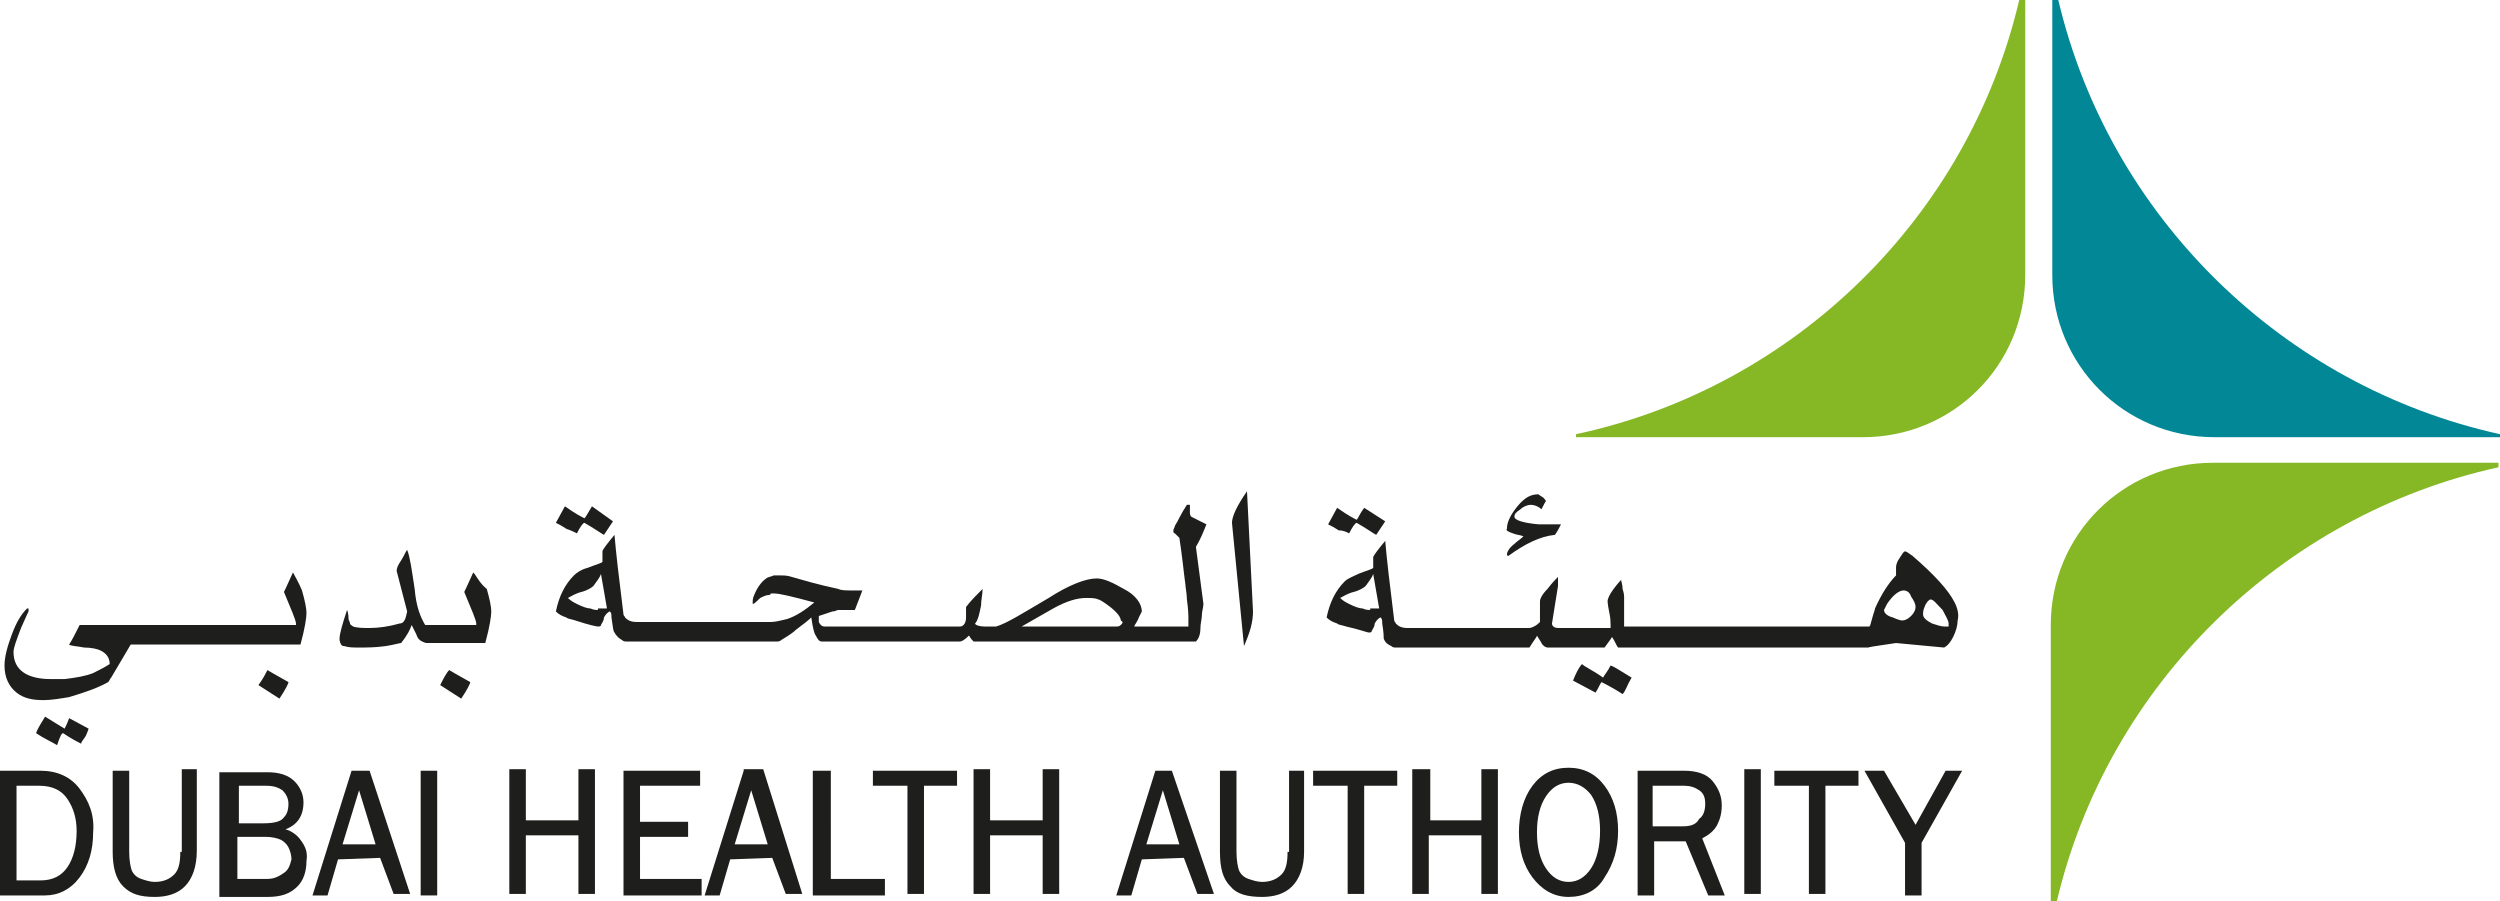
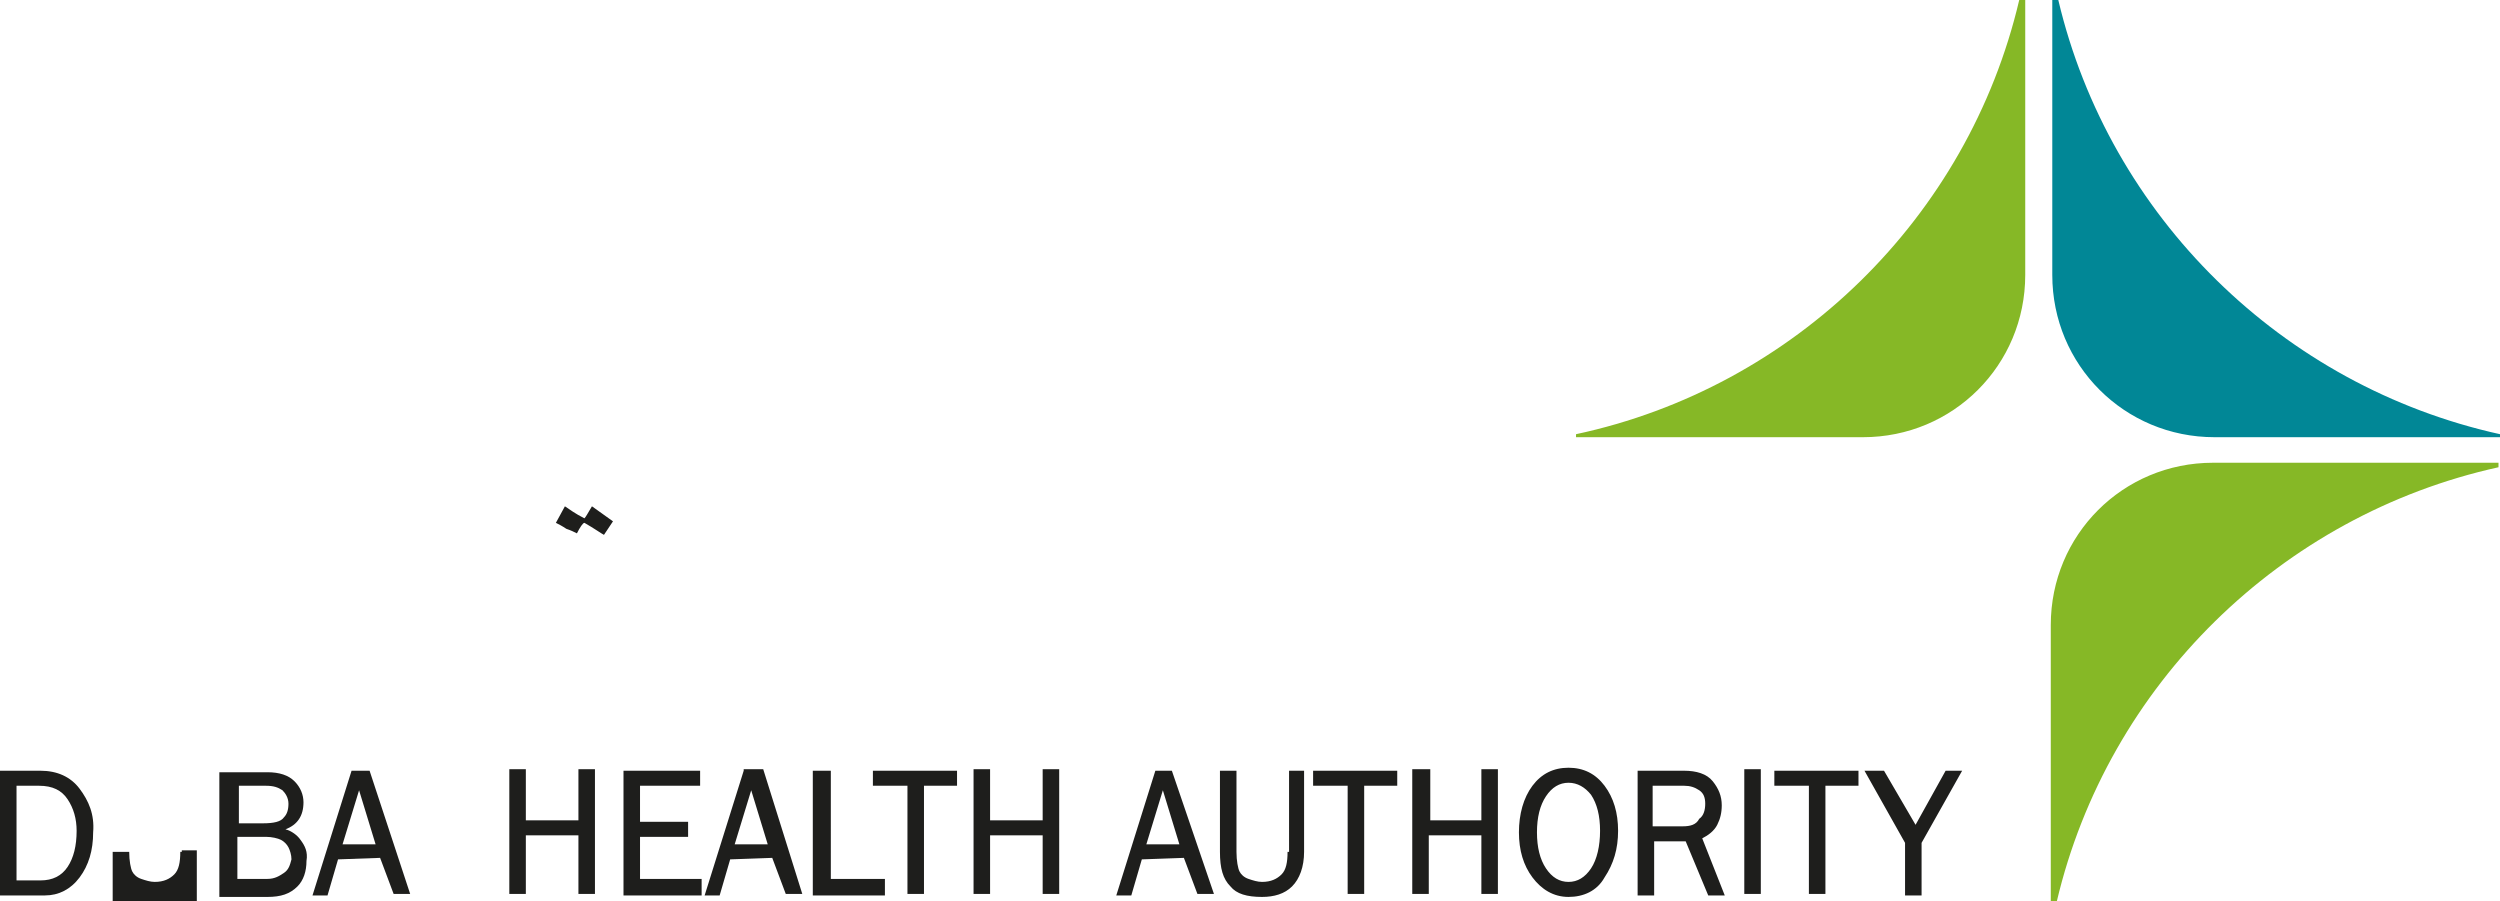
<svg xmlns="http://www.w3.org/2000/svg" version="1.1" id="Layer_1" x="0px" y="0px" viewBox="0 0 166.4 60" style="enable-background:new 0 0 166.4 60;" xml:space="preserve">
  <style type="text/css">
	.st0{fill:#1E1E1C;}
	.st1{fill:#018796;}
	.st2{fill:#86B826;}
</style>
  <g>
    <path class="st0" d="M38.4,35.5c0.2-0.4,0.4-0.7,0.5-0.7c0.7,0.4,1.1,0.7,1.3,0.8l0.6-0.9l-1.4-1c-0.3,0.5-0.4,0.7-0.5,0.8   c-0.6-0.3-1-0.6-1.3-0.8l-0.6,1.1c0.2,0.1,0.4,0.2,0.7,0.4C38,35.3,38.2,35.4,38.4,35.5" />
-     <path class="st0" d="M79.6,36.4c0.3-0.5,0.5-1,0.7-1.5c-0.4-0.2-0.8-0.4-1-0.5c-0.1-0.1-0.1-0.2-0.1-0.3l0-0.2c0-0.1,0-0.2,0-0.3   H79c-0.4,0.6-0.6,1.1-0.8,1.4c0,0.1-0.1,0.2-0.1,0.3c0,0.1,0,0.2,0.1,0.2c0.1,0.1,0.2,0.2,0.3,0.3c0.2,1.3,0.3,2.4,0.4,3.1   c0,0.2,0.1,0.6,0.1,1c0.1,0.7,0.1,1.1,0.1,1.3c0,0.2,0,0.3,0,0.4c0,0,0,0.1,0,0.1c-0.3,0-1.2,0-3,0h-0.6c0-0.1,0.2-0.3,0.3-0.6   c0.1-0.2,0.2-0.4,0.2-0.4c0-0.5-0.4-1.1-1.2-1.5c-0.7-0.4-1.3-0.7-1.8-0.7c-0.7,0-1.8,0.4-3.2,1.3c-1.7,1-2.8,1.7-3.5,1.9h-0.8v0   c-0.3,0-0.6-0.1-0.6-0.2c0.2-0.2,0.3-0.7,0.4-1.2c0-0.4,0.1-0.7,0.1-1.1c-0.4,0.4-0.8,0.8-1.1,1.2c0,0.2,0,0.5,0,0.7   c0,0.4-0.2,0.6-0.4,0.6h-2v0h-7c-0.2,0-0.3-0.1-0.4-0.3c0-0.1,0-0.1,0-0.2c0,0,0-0.1,0-0.2c0.3-0.1,0.6-0.2,0.9-0.3   c0.2,0,0.3-0.1,0.4-0.1h1.1l0.5-1.3h-0.7c-0.4,0-0.7,0-0.9-0.1c-1.4-0.3-2.4-0.6-3.1-0.8c-0.3-0.1-0.5-0.1-0.8-0.1   c-0.2,0-0.4,0-0.4,0c-0.2,0.1-0.4,0.1-0.5,0.2c-0.3,0.2-0.6,0.6-0.8,1.1c-0.1,0.2-0.1,0.4-0.1,0.4v0.2c0.1,0,0.3-0.2,0.5-0.4   c0.2-0.1,0.4-0.2,0.6-0.2c0,0,0.1,0,0.1-0.1c0.1,0,0.1,0,0.2,0c0.4,0,1.2,0.2,2.7,0.6c-0.6,0.5-1.2,0.9-1.8,1.1   c-0.4,0.1-0.8,0.2-1.1,0.2h-8.9c-0.4,0-0.6-0.1-0.8-0.3c0-0.1-0.1-0.1-0.1-0.2c-0.3-2.4-0.5-4.1-0.6-5.3c-0.5,0.6-0.8,1-0.8,1.1   c0,0.3,0,0.6,0,0.7c-0.1,0.1-0.5,0.2-1,0.4c-0.4,0.1-0.7,0.3-0.9,0.5c-0.6,0.6-1,1.4-1.2,2.4c0.2,0.2,0.4,0.3,0.7,0.4   c0.1,0.1,0.3,0.1,0.6,0.2c0.9,0.3,1.4,0.4,1.5,0.4c0.1,0,0.2,0,0.2-0.1c0.1-0.2,0.2-0.3,0.2-0.5c0.1-0.2,0.3-0.4,0.4-0.4   c0.1,0.1,0.1,0.2,0.1,0.4c0.1,0.6,0.1,0.9,0.2,1c0.1,0.2,0.3,0.4,0.5,0.5c0.1,0.1,0.2,0.1,0.3,0.1h10c0.1,0,0.2,0,0.3-0.1   c0.5-0.3,0.8-0.5,1-0.7c0.4-0.3,0.8-0.6,1-0.8c0.1,0.7,0.2,1.1,0.3,1.2c0.1,0.2,0.2,0.4,0.4,0.4h9.2c0.1,0,0.3-0.1,0.6-0.4   c0.1,0.2,0.2,0.3,0.3,0.4h14.8c0.2-0.2,0.3-0.5,0.3-0.9c0-0.3,0.1-0.6,0.1-0.9c0-0.2,0.1-0.5,0.1-0.7L79.6,36.4L79.6,36.4z    M39.8,40.6c-0.1,0-0.3,0-0.5-0.1c-0.2,0-0.5-0.1-0.9-0.3c-0.2-0.1-0.4-0.2-0.6-0.4c0.2-0.1,0.5-0.3,0.9-0.4   c0.4-0.1,0.7-0.3,0.8-0.4c0.2-0.3,0.4-0.5,0.5-0.8l0.4,2.3H39.8z M74.6,41.6c-0.1,0.1-0.2,0.1-0.3,0.1h-6.3   c0.7-0.4,1.4-0.8,2.1-1.2c0.9-0.5,1.6-0.7,2.2-0.7c0.3,0,0.6,0,0.8,0.1c0.1,0,0.4,0.2,0.8,0.5c0.5,0.4,0.7,0.7,0.7,0.9   C74.8,41.4,74.7,41.5,74.6,41.6" />
-     <path class="st0" d="M82,34.8l0.8,8.2c0.4-0.9,0.6-1.6,0.6-2.3l-0.4-8C82.3,33.7,82,34.4,82,34.8" />
    <path class="st1" d="M166.4,28.9c-14.5-3.2-26-14.5-29.4-28.9h-0.4v18.3c0,6,4.8,10.8,10.8,10.8h19.1V28.9z" />
-     <path class="st0" d="M4.3,48.5L3,47.7c-0.3,0.5-0.5,0.8-0.6,1.1c0.6,0.4,1.1,0.6,1.4,0.8C4,49,4.1,48.8,4.2,48.8   c0.6,0.4,1,0.6,1.2,0.7c0-0.1,0.1-0.2,0.3-0.5c0.1-0.2,0.2-0.5,0.2-0.5l-1.3-0.7C4.5,48.1,4.4,48.3,4.3,48.5 M17.2,45.6l1.4,0.9   c0.4-0.6,0.6-1,0.6-1.1c-0.9-0.5-1.4-0.8-1.4-0.8C17.7,44.8,17.5,45.2,17.2,45.6 M19.5,38.1c-0.4,0.9-0.6,1.3-0.6,1.3   c0.5,1.2,0.8,1.9,0.8,2.1c0,0.1,0,0.1,0,0.1H5.3c-0.3,0.6-0.5,1-0.7,1.3c0.1,0.1,0.5,0.1,1,0.2c0.5,0,0.9,0.1,1.1,0.2   c0.4,0.2,0.6,0.5,0.6,0.9c-0.3,0.2-0.7,0.4-1.1,0.6c-0.5,0.2-1.1,0.3-1.9,0.4c-0.6,0-0.9,0-0.9,0c-1.6,0-2.5-0.6-2.5-1.8   c0-0.3,0.2-0.8,0.5-1.6c0.3-0.7,0.5-1.1,0.5-1.1v-0.2c0,0-0.1,0-0.1,0c-0.4,0.4-0.7,0.9-1,1.7c-0.3,0.8-0.5,1.5-0.5,2.1   c0,0.8,0.3,1.4,0.8,1.8c0.5,0.4,1.1,0.5,1.8,0.5c0.5,0,1.1-0.1,1.7-0.2c1-0.3,1.9-0.6,2.6-1c0.1-0.1,0.1-0.2,0.2-0.3   c0.6-1,1-1.7,1.3-2.2H20c0.3-1.1,0.4-1.8,0.4-2.1c0-0.3-0.1-0.8-0.3-1.5C19.9,38.8,19.6,38.3,19.5,38.1 M31.5,38.1   c-0.4,0.9-0.6,1.3-0.6,1.3c0.5,1.2,0.8,1.9,0.8,2.1c0,0.1,0,0.1,0,0.1h-2.8v0c0,0,0,0,0,0h-0.6v0c0,0,0,0,0,0   c-0.3-0.5-0.6-1.2-0.7-2.4c-0.2-1.3-0.3-2.1-0.5-2.6c-0.1,0.1-0.2,0.4-0.4,0.7c-0.2,0.3-0.3,0.5-0.3,0.7l0.7,2.7   c-0.1,0.5-0.2,0.8-0.5,0.8c-0.7,0.2-1.4,0.3-2,0.3c-0.4,0-0.8,0-1.1-0.1c-0.1-0.1-0.2-0.1-0.2-0.2c0-0.1-0.1-0.2-0.1-0.3   c0-0.4-0.1-0.6-0.1-0.6c-0.3,0.9-0.5,1.6-0.5,1.9c0,0.1,0,0.2,0.1,0.4c0.1,0.1,0.1,0.1,0.2,0.1c0.3,0.1,0.6,0.1,1,0.1   c0.5,0,1.1,0,1.8-0.1c0.6-0.1,0.9-0.2,1-0.2c0.4-0.5,0.6-0.9,0.7-1.2c0,0,0.1,0.2,0.3,0.6c0.1,0.3,0.2,0.4,0.4,0.5   c0.2,0.1,0.3,0.1,0.3,0.1h3.9c0.3-1.1,0.4-1.8,0.4-2.1c0-0.3-0.1-0.8-0.3-1.5C31.9,38.8,31.7,38.3,31.5,38.1 M29.3,45.6l1.4,0.9   c0.4-0.6,0.6-1,0.6-1.1c-0.9-0.5-1.4-0.8-1.4-0.8C29.7,44.8,29.5,45.2,29.3,45.6 M89.8,35.5c0.2-0.4,0.4-0.7,0.5-0.7   c0.7,0.4,1.1,0.7,1.3,0.8l0.6-0.9l-1.4-0.9c-0.3,0.4-0.4,0.7-0.5,0.8c-0.6-0.3-1-0.6-1.3-0.8l-0.6,1.1c0.2,0.1,0.4,0.2,0.7,0.4   C89.4,35.3,89.6,35.4,89.8,35.5 M100.7,35.5c0.2,0.1,0.5,0.1,0.7,0.2c-0.2,0.2-0.4,0.3-0.6,0.5c-0.4,0.3-0.5,0.6-0.5,0.7   c0,0,0,0.1,0.1,0.1c1.1-0.8,2.1-1.3,3.1-1.4c0.2-0.3,0.3-0.5,0.4-0.7h-1.5c-1.1-0.1-1.6-0.3-1.6-0.5c0-0.2,0.1-0.3,0.4-0.5   c0.2-0.2,0.5-0.3,0.7-0.3c0.2,0,0.5,0.1,0.7,0.3c0.2-0.4,0.3-0.6,0.3-0.5c0-0.1-0.1-0.2-0.2-0.3c-0.2-0.1-0.3-0.2-0.3-0.2   c-0.5,0-0.9,0.2-1.4,0.8c-0.4,0.5-0.7,1-0.7,1.5C100.2,35.3,100.4,35.4,100.7,35.5 M106.7,45.1c-0.7-0.5-1.2-0.7-1.4-0.9   c-0.2,0.2-0.4,0.6-0.6,1.1l1.5,0.8c0.2-0.3,0.3-0.6,0.4-0.7c0.6,0.3,1.1,0.6,1.4,0.8c0.2-0.2,0.3-0.6,0.6-1.1   c-0.8-0.5-1.3-0.8-1.4-0.8C107,44.7,106.8,44.9,106.7,45.1 M130.1,40.1c-0.4-0.8-1.3-1.8-2.8-3.1c-0.3-0.2-0.4-0.3-0.5-0.3   c-0.1,0-0.2,0.2-0.4,0.5c-0.2,0.3-0.2,0.5-0.2,0.6c0,0.2,0,0.3,0,0.5c-0.5,0.5-1,1.3-1.4,2.2c0,0.1-0.1,0.3-0.2,0.7   c-0.1,0.3-0.1,0.5-0.2,0.5h-16.3c0-0.1,0-0.3,0-0.5c0-0.2,0-0.3,0-0.3v-1.2c0,0,0-0.2-0.1-0.5c0-0.3-0.1-0.5-0.1-0.6   c0,0-0.2,0.2-0.5,0.6c-0.3,0.4-0.4,0.7-0.4,0.8c0,0,0,0.2,0.1,0.7c0.1,0.4,0.1,0.8,0.1,0.9c0,0.1,0,0.1,0,0.2h-3.5   c-0.2,0-0.4-0.1-0.4-0.3l0.4-2.5v-0.6c-0.1,0.1-0.4,0.4-0.7,0.8c-0.4,0.4-0.5,0.7-0.5,0.8v1.4c-0.1,0.1-0.2,0.2-0.4,0.3   c-0.2,0.1-0.3,0.1-0.4,0.1h-8c-0.4,0-0.6-0.1-0.8-0.3c0-0.1-0.1-0.1-0.1-0.2c-0.3-2.4-0.5-4.1-0.6-5.3c-0.5,0.6-0.8,1-0.8,1.1   c0,0.3,0,0.6,0,0.7c-0.1,0.1-0.5,0.2-1,0.4c-0.4,0.2-0.7,0.3-0.9,0.5c-0.6,0.6-1,1.4-1.2,2.4c0.2,0.2,0.4,0.3,0.7,0.4   c0.1,0.1,0.3,0.1,0.6,0.2c0.9,0.2,1.4,0.4,1.5,0.4c0.1,0,0.2,0,0.2-0.1c0.1-0.2,0.2-0.3,0.2-0.5c0.1-0.2,0.3-0.4,0.4-0.4   c0.1,0.1,0.1,0.2,0.1,0.4c0.1,0.6,0.1,0.9,0.1,1c0.1,0.3,0.3,0.4,0.5,0.5c0.1,0.1,0.2,0.1,0.3,0.1h8.9c0.3-0.5,0.5-0.7,0.5-0.8   c0.1,0.2,0.2,0.3,0.3,0.5c0.1,0.2,0.3,0.3,0.4,0.3h3.8c0.3-0.4,0.5-0.7,0.5-0.7c0.2,0.3,0.3,0.6,0.4,0.7h16.7   c-0.2,0,0.4-0.1,1.8-0.3l3.2,0.3c0.2-0.1,0.4-0.3,0.6-0.7c0.2-0.4,0.3-0.8,0.3-1.1C130.4,40.9,130.3,40.5,130.1,40.1 M91.2,40.6   c-0.1,0-0.3,0-0.5-0.1c-0.2,0-0.5-0.1-0.9-0.3c-0.2-0.1-0.4-0.2-0.6-0.4c0.2-0.1,0.5-0.3,0.9-0.4c0.4-0.1,0.7-0.3,0.8-0.4   c0.2-0.3,0.4-0.5,0.5-0.8l0.4,2.3H91.2z M127.2,41c-0.2,0.2-0.4,0.3-0.6,0.3c-0.1,0-0.4-0.1-0.6-0.2c-0.4-0.1-0.6-0.3-0.6-0.5   c0,0,0.1-0.2,0.2-0.4c0.4-0.6,0.8-0.9,1.1-0.9c0.2,0,0.4,0.1,0.5,0.4c0.2,0.3,0.3,0.5,0.3,0.7C127.5,40.6,127.4,40.8,127.2,41    M129.7,41.7h-0.3c-0.2,0-0.5-0.1-0.8-0.2c-0.4-0.2-0.6-0.4-0.6-0.6c0-0.1,0-0.3,0.1-0.5c0.1-0.3,0.3-0.5,0.4-0.5   c0.2,0,0.4,0.3,0.8,0.7c0.2,0.4,0.4,0.7,0.4,0.9V41.7z" />
    <path class="st0" d="M38.5,54.6H35v-3.4h-1.1v8.3H35v-3.9h3.5v3.9h1.1v-8.3h-1.1V54.6z M116.1,59.5h1.1v-8.3h-1.1V59.5z    M118.2,52.3h2.2v7.2h1.1v-7.2h2.2v-1h-5.6V52.3z M130.6,51.3h-0.1l-1,0l-2,3.6l-2.1-3.6h-1.3l2.7,4.8v3.5h1.1l0-3.5L130.6,51.3z    M76.9,51.3l-2.6,8.3h1l0.7-2.4l2.8-0.1l0.9,2.4h1.1L78,51.3H76.9z M76.3,56.2l1.1-3.6l1.1,3.6H76.3z M104.4,51.1   c-1,0-1.8,0.4-2.4,1.2c-0.6,0.8-0.9,1.9-0.9,3.1c0,1.2,0.3,2.2,0.9,3c0.6,0.8,1.4,1.3,2.4,1.3c1,0,1.9-0.4,2.4-1.3   c0.6-0.9,0.9-1.9,0.9-3.1c0-1.2-0.3-2.2-0.9-3C106.2,51.5,105.4,51.1,104.4,51.1 M105.9,57.8c-0.4,0.6-0.9,0.9-1.5,0.9   c-0.6,0-1.1-0.3-1.5-0.9c-0.4-0.6-0.6-1.4-0.6-2.4c0-1,0.2-1.8,0.6-2.4c0.4-0.6,0.9-0.9,1.5-0.9c0.6,0,1.1,0.3,1.5,0.8   c0.4,0.6,0.6,1.4,0.6,2.4C106.5,56.3,106.3,57.2,105.9,57.8 M85.7,56.7c0,0.7-0.1,1.2-0.4,1.5c-0.3,0.3-0.7,0.5-1.3,0.5   c-0.3,0-0.6-0.1-0.9-0.2c-0.3-0.1-0.5-0.3-0.6-0.5c-0.1-0.2-0.2-0.7-0.2-1.3v-5.4h-1.1v5.4c0,1.1,0.2,1.8,0.7,2.3   c0.4,0.5,1.1,0.7,2.1,0.7c0.8,0,1.5-0.2,2-0.7c0.5-0.5,0.8-1.3,0.8-2.3v-5.4h-1V56.7z M87.5,52.3h2.2v7.2h1.1v-7.2h2.2v-1h-5.6   V52.3z M98.7,54.6h-3.5v-3.4H94v8.3h1.1v-3.9h3.5v3.9h1.1v-8.3h-1.1V54.6z M69.4,54.6h-3.5v-3.4h-1.1v8.3h1.1l0-3.9h3.5v3.9h1.1   v-8.3h-1.1V54.6z M58.2,52.3h2.2v7.2h1.1v-7.2h2.2v-1h-5.6V52.3z M49.5,51.3l-2.6,8.3h1l0.7-2.4l2.8-0.1l0.9,2.4h1.1l-2.6-8.3H49.5   z M48.9,56.2l1.1-3.6l1.1,3.6H48.9z M42.6,55.7h3.2v-1h-3.2v-2.4h4v-1h-5.1v8.3h5.2v-1.1h-4.1V55.7z M114.3,54.9   c0.2-0.4,0.3-0.8,0.3-1.3c0-0.6-0.2-1.1-0.6-1.6c-0.4-0.5-1.1-0.7-1.9-0.7H109v8.3h1.1V56l2.1,0l1.5,3.6h1.1l-1.5-3.8   C113.7,55.6,114.1,55.3,114.3,54.9 M112,55h-2v-2.7h2.1c0.4,0,0.7,0.1,1,0.3c0.3,0.2,0.4,0.5,0.4,0.9c0,0.4-0.1,0.8-0.4,1   C112.9,54.9,112.5,55,112,55 M55.3,51.3h-1.2v8.3h4.8v-1.1h-3.6L55.3,51.3z" />
    <path class="st2" d="M134.4,0c-3.4,14.5-15,25.8-29.5,28.9v0.2H124c6,0,10.8-4.8,10.8-10.8V0H134.4z" />
    <path class="st2" d="M166.4,30.8h-19.1c-6,0-10.8,4.8-10.8,10.8V60h0.4c3.4-14.4,14.9-25.7,29.4-28.9V30.8z" />
-     <rect x="28" y="51.3" class="st0" width="1.1" height="8.3" />
    <path class="st0" d="M24.6,51.3h-1.2l-2.6,8.3h1l0.7-2.4l2.8-0.1l0.9,2.4h1.1L24.6,51.3z M22.8,56.2l1.1-3.6l1.1,3.6H22.8z" />
    <path class="st0" d="M20,55.9c-0.2-0.3-0.6-0.6-1-0.7c0.8-0.3,1.2-0.9,1.2-1.8c0-0.5-0.2-1-0.6-1.4c-0.4-0.4-1-0.6-1.8-0.6h-3.2   v8.3h3.2c0.9,0,1.5-0.2,2-0.7c0.4-0.4,0.6-1,0.6-1.7C20.5,56.7,20.3,56.3,20,55.9 M15.8,52.3h1.9c0.5,0,0.8,0.1,1.1,0.3   c0.2,0.2,0.4,0.5,0.4,0.9c0,0.4-0.1,0.7-0.3,0.9c-0.2,0.3-0.7,0.4-1.4,0.4h-1.6V52.3z M18.9,58.1c-0.3,0.2-0.6,0.4-1.1,0.4h-2v-2.8   h1.9c0.4,0,0.8,0.1,1,0.2c0.2,0.1,0.4,0.3,0.5,0.5c0.1,0.2,0.2,0.5,0.2,0.8C19.3,57.6,19.2,57.9,18.9,58.1" />
    <path class="st0" d="M5.3,52.5c-0.6-0.8-1.5-1.2-2.6-1.2H0v8.3h3c0.9,0,1.7-0.4,2.3-1.2c0.6-0.8,0.9-1.8,0.9-3   C6.3,54.2,5.9,53.3,5.3,52.5 M4.5,57.7c-0.4,0.6-1,0.9-1.8,0.9H1.1v-6.3h1.5c0.9,0,1.5,0.3,1.9,0.9c0.4,0.6,0.6,1.3,0.6,2.1   C5.1,56.3,4.9,57.1,4.5,57.7" />
-     <path class="st0" d="M12,56.7c0,0.7-0.1,1.2-0.4,1.5c-0.3,0.3-0.7,0.5-1.3,0.5c-0.3,0-0.6-0.1-0.9-0.2c-0.3-0.1-0.5-0.3-0.6-0.5   c-0.1-0.2-0.2-0.7-0.2-1.3v-5.4H7.5v5.4c0,1,0.2,1.8,0.7,2.3c0.5,0.5,1.1,0.7,2.1,0.7c0.8,0,1.5-0.2,2-0.7c0.5-0.5,0.8-1.3,0.8-2.4   v-5.4h-1V56.7z" />
+     <path class="st0" d="M12,56.7c0,0.7-0.1,1.2-0.4,1.5c-0.3,0.3-0.7,0.5-1.3,0.5c-0.3,0-0.6-0.1-0.9-0.2c-0.3-0.1-0.5-0.3-0.6-0.5   c-0.1-0.2-0.2-0.7-0.2-1.3H7.5v5.4c0,1,0.2,1.8,0.7,2.3c0.5,0.5,1.1,0.7,2.1,0.7c0.8,0,1.5-0.2,2-0.7c0.5-0.5,0.8-1.3,0.8-2.4   v-5.4h-1V56.7z" />
  </g>
</svg>